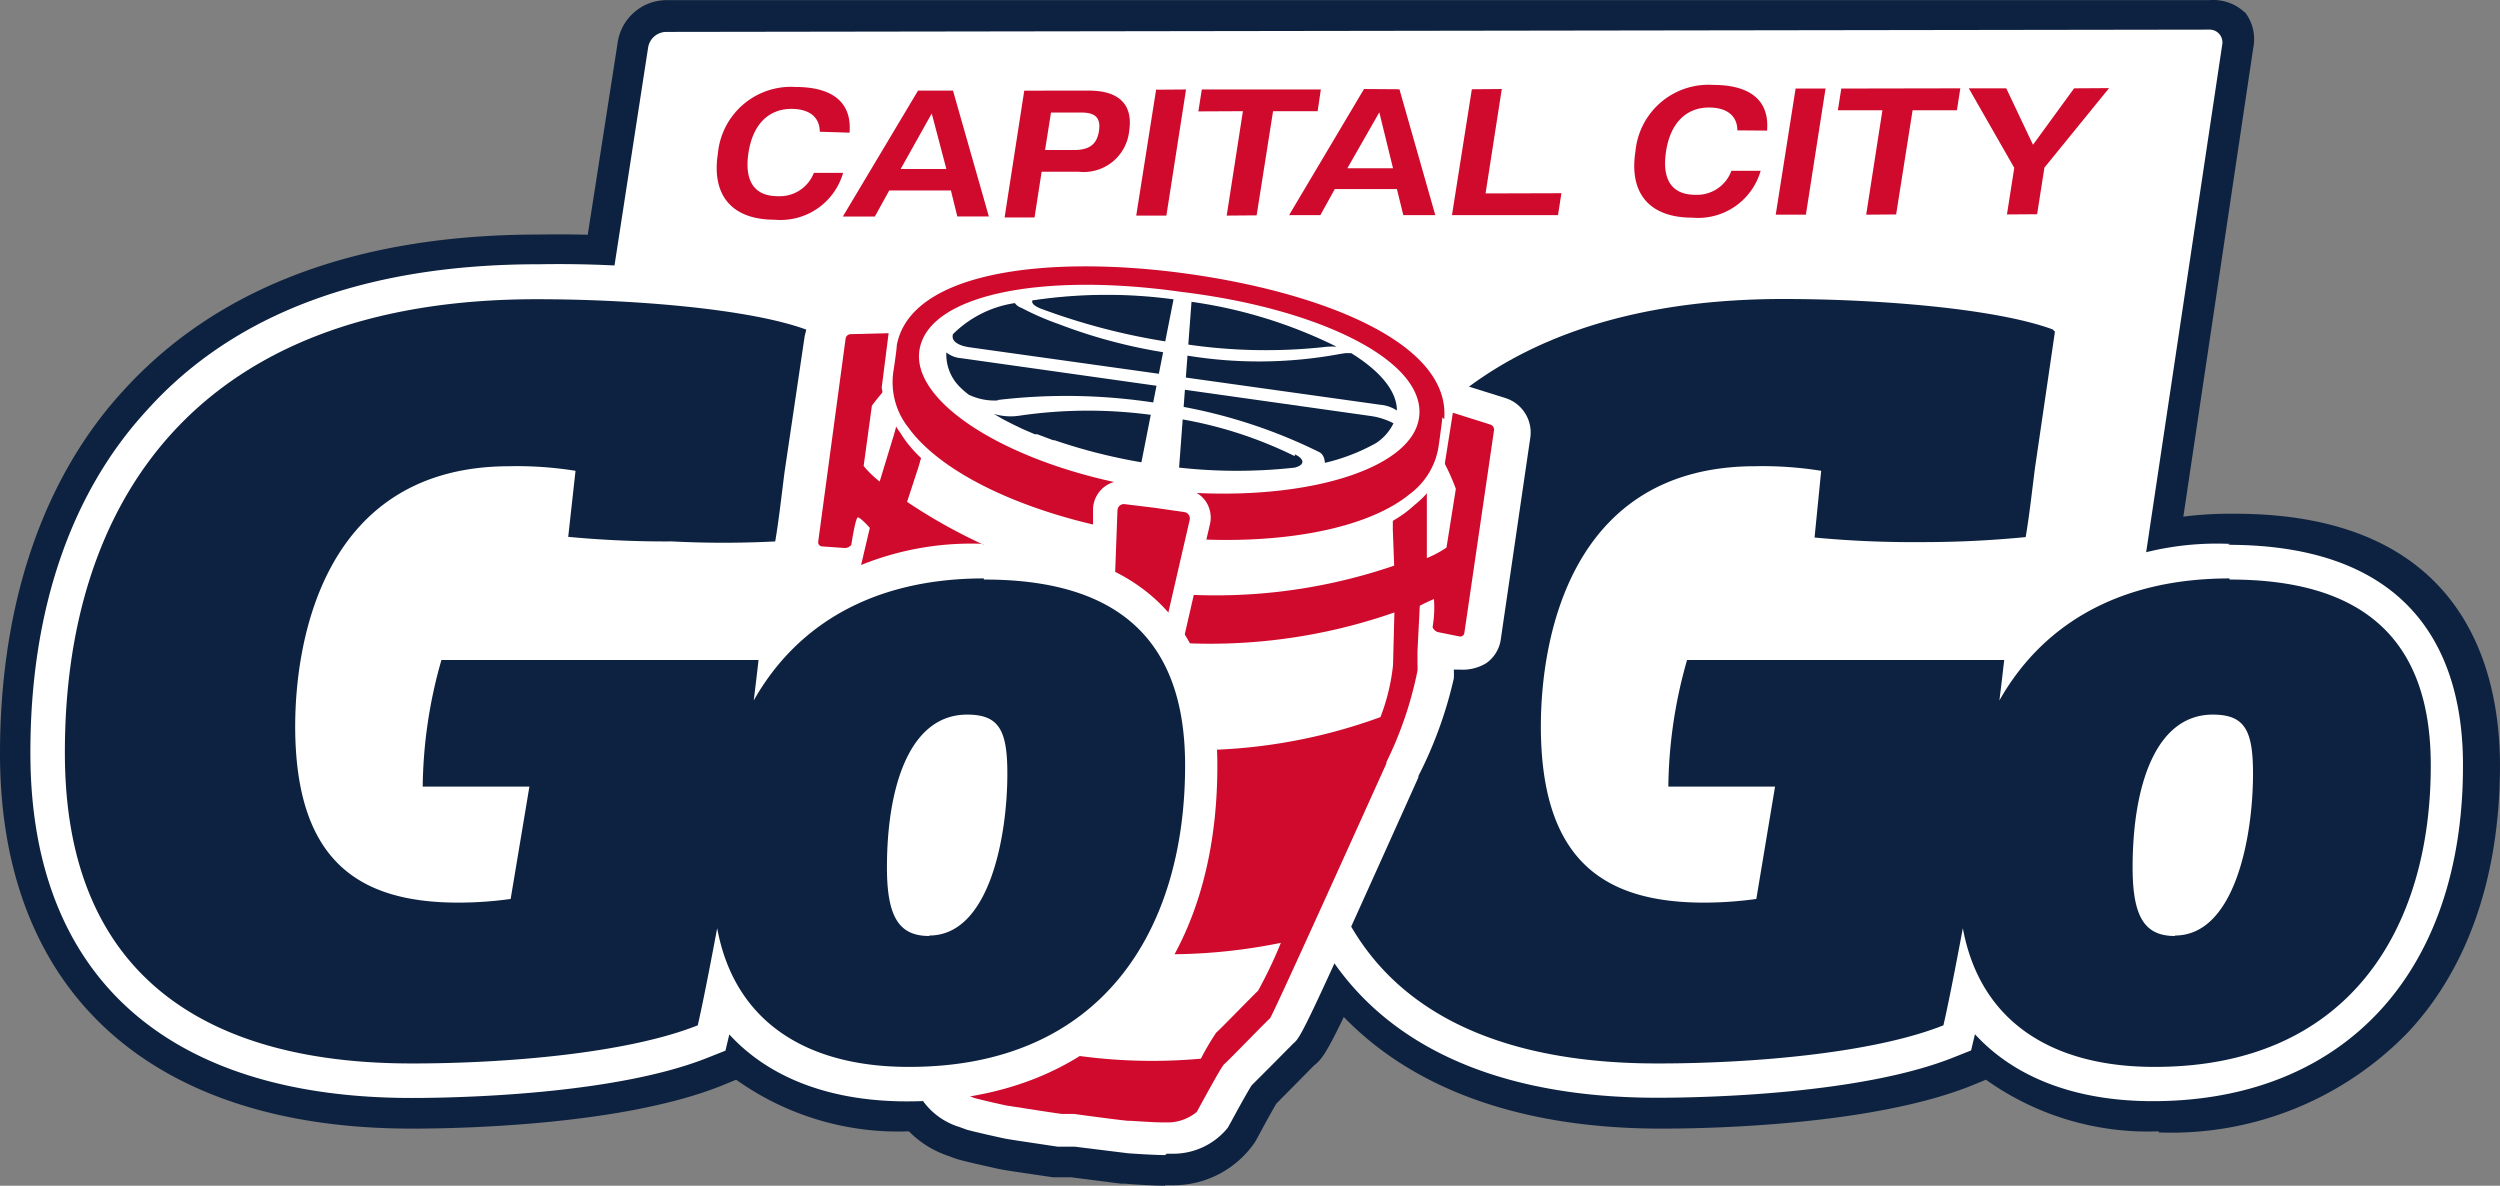
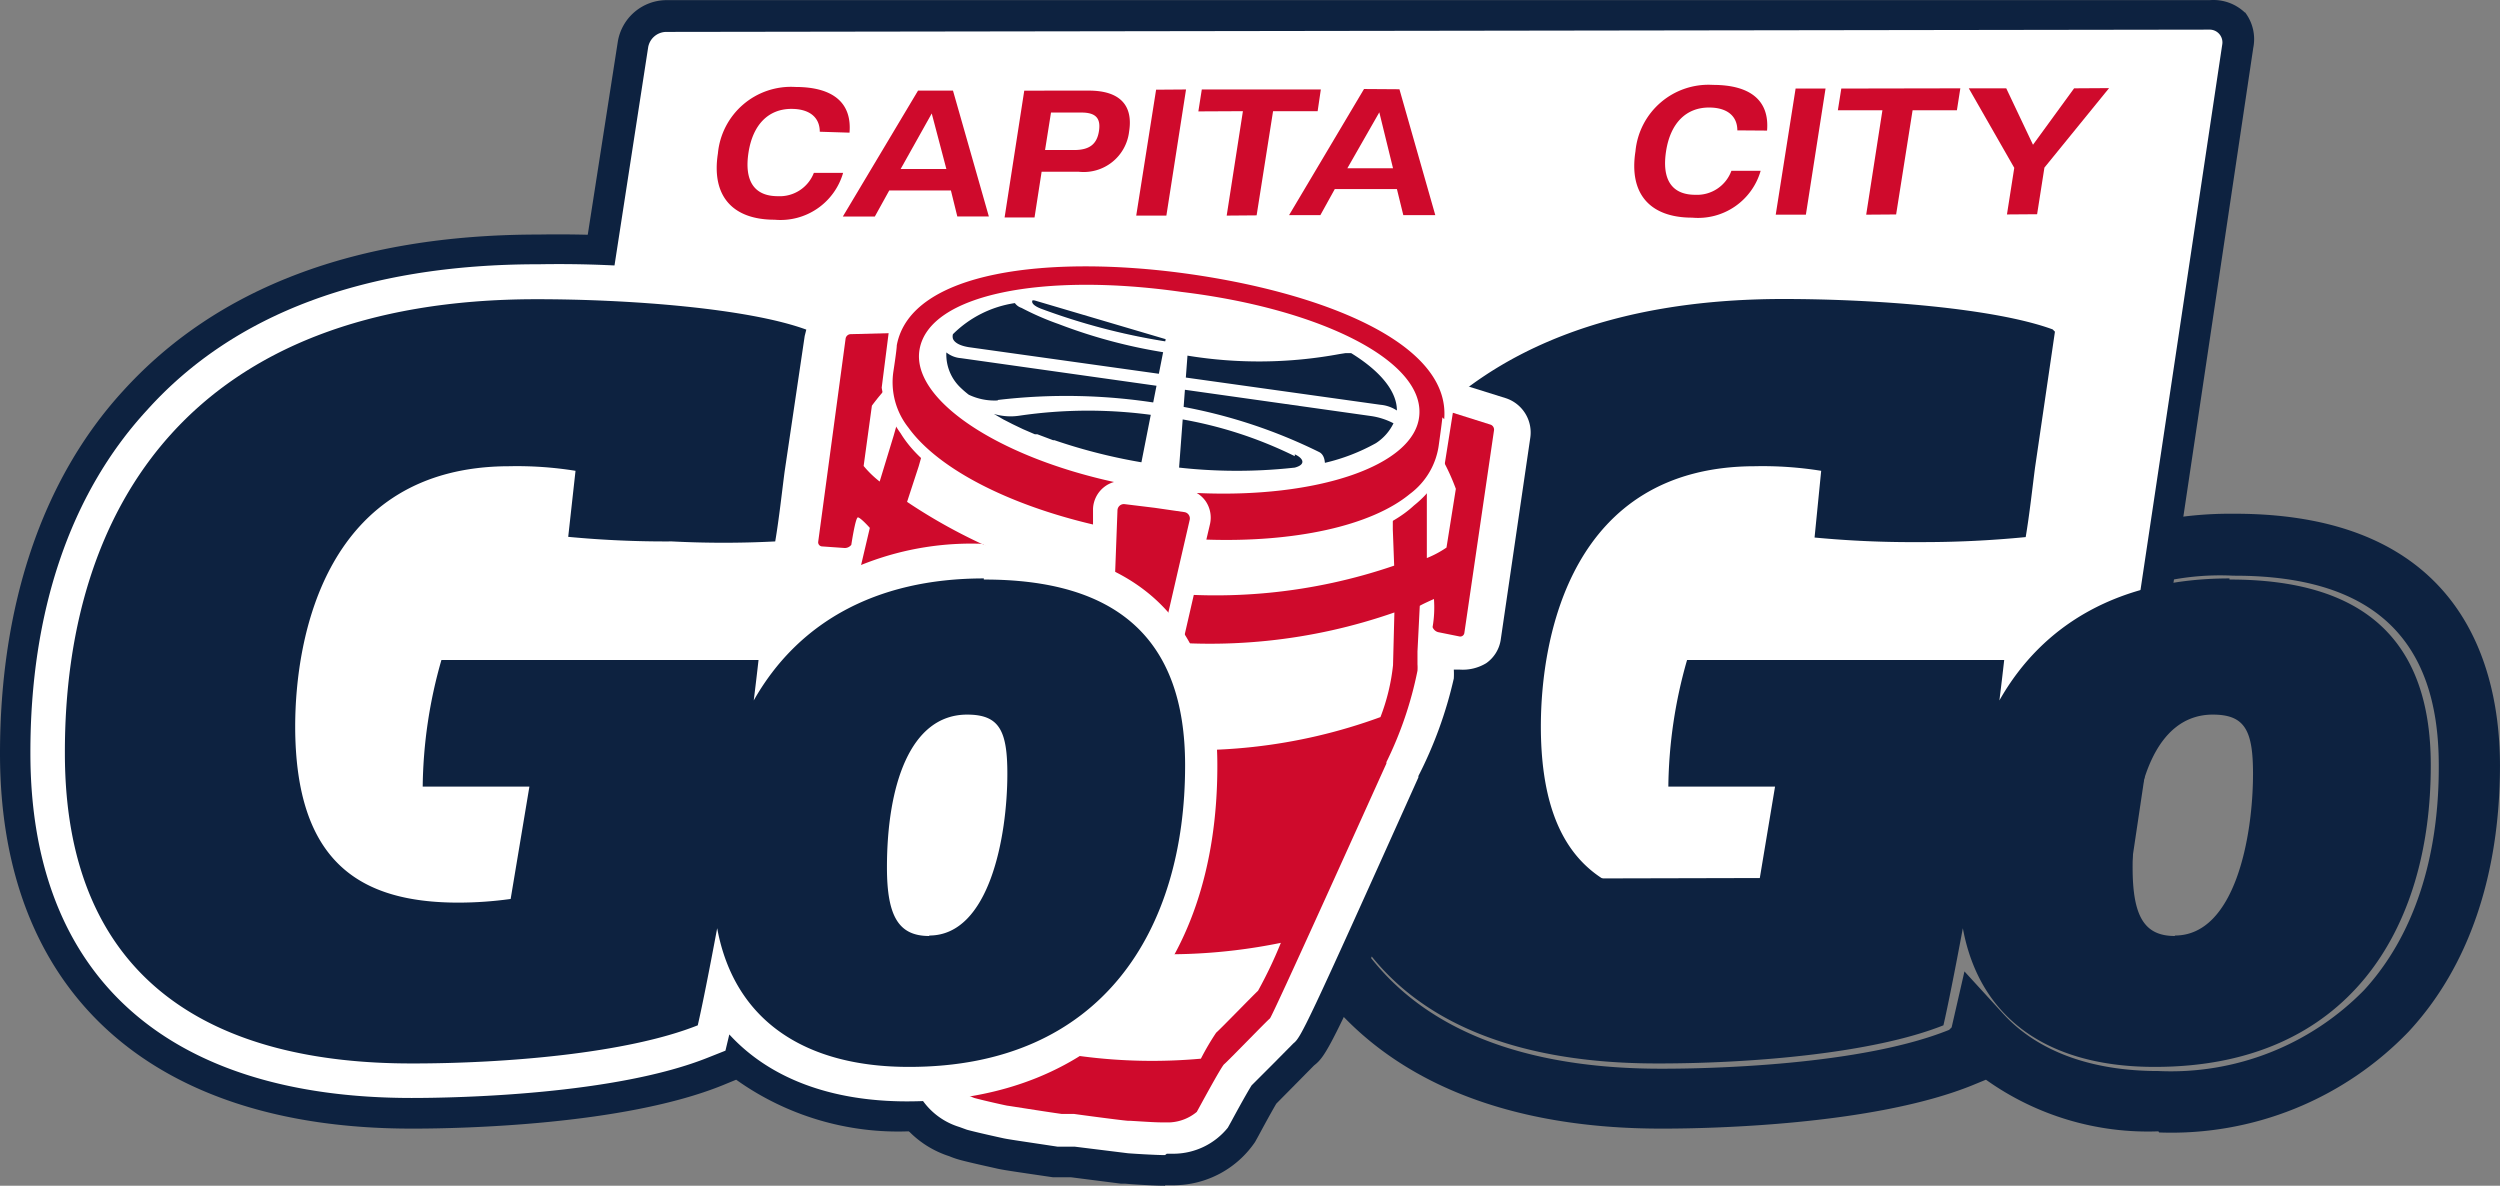
<svg xmlns="http://www.w3.org/2000/svg" height="53.869" width="113.58" version="1.1" viewBox="0 0 113.58 53.869">
  <rect x="0" y="0" width="113.58" height="53.869" fill="#808080" stroke="none" />
  <path d="M101.996.577a2.076,2.076,0,0,0-1.599-.571H30.269a2.252,2.252,0,0,0-2.201,1.889l-3.01,19.338H20.74a2.076,2.076,0,0,0-2.076,2.076V39.285a2.076,2.076,0,0,0,2.076,2.076h0l73.845-.114a2.242,2.242,0,0,0,2.232-1.837l5.553-37.234a2.003,2.003,0,0,0-.384-1.63" fill="#0d2240" />
  <path d="M52.929,53.869c-.488,0-1.516-.062-1.806-.093h-.197L48.652,53.485h-.82c-1.775-.26-2.263-.332-2.533-.394s-1.277-.28-1.723-.405a3.828,3.828,0,0,1-.446-.156,4.495,4.495,0,0,1-2.865-2.782l-.073-.322c-.208-.945-.322-1.401-.374-1.619l-.592-1.038-.623-1.131c-.446-.623-.498-1.038-2.325-13.733h0a23.678,23.678,0,0,1-.311-4.463,2.969,2.969,0,0,1-1.526-3L35.687,15.203A3.041,3.041,0,0,1,38.573,12.421h2.74l25.037,3.446.249.093,2.19.695a3.041,3.041,0,0,1,2.076,3.311l-1.349,9.218a2.979,2.979,0,0,1-1.235,2.003,2.938,2.938,0,0,1-1.038.467A23.781,23.781,0,0,1,65.717,35.808v.062c-5.19,11.678-5.418,12.062-6.021,12.539l-.851.862h0l-.862.872c-.114.197-.353.612-.81,1.464l-.156.28A4.484,4.484,0,0,1,53.375,53.848h-.436Z" fill="#0d2240" />
  <path d="M52.929,52.758c-.426,0-1.422-.062-1.682-.083l-1.588-.197h0l-.841-.104h-.779c-1.723-.26-2.232-.332-2.47-.384s-1.225-.27-1.64-.384l-.343-.125a3.176,3.176,0,0,1-2.003-1.806l-.062-.301c-.28-1.256-.394-1.692-.436-1.848l-.664-1.214c-.208-.384-.581-1.038-.675-1.225-.249-.343-.343-.768-2.076-13.193h0a18.684,18.684,0,0,1-.27-4.941,3.33,3.33,0,0,1,.083-.394H37.213a1.578,1.578,0,0,1-1.453-1.694q.004-.046.01-.092l1.246-9.238a1.64,1.64,0,0,1,1.567-1.412h.291l2.076-.052h.218l24.829,3.488h.135l2.221.695a1.64,1.64,0,0,1,1.121,1.785l-1.349,9.218a1.588,1.588,0,0,1-.654,1.038,2.055,2.055,0,0,1-1.225.291h-.249a3.29,3.29,0,0,1,0,.405A18.84,18.84,0,0,1,64.461,35.569v.062c-5.128,11.418-5.335,11.813-5.678,12.083l-.924.934h0l-.976.976c-.083.135-.322.529-.934,1.661l-.145.26a3.187,3.187,0,0,1-2.429,1.183h-.343Z" fill="#0d2240" />
  <path d="M41.282,51.399a12.674,12.674,0,0,1-7.837-2.346l-.633.26c-4.474,1.806-11.875,1.962-14.034,1.962h-.093C6.83,51.274,0,45.046,0,34.24,0,27.514,1.91,21.784,5.585,17.767,9.84,13.075,16.162,10.677,24.373,10.656h.093A51.901,51.901,0,0,1,36.694,11.902c.343.093.654.197.945.301l.612.218L39.881,14.03,38.76,21.67c-.135,1.038-.26,1.91-.415,2.823a17.023,17.023,0,0,1,6.342-1.163H44.749c10.463,0,12.041,7.121,12.051,11.418,0,4.972-1.412,9.166-4.152,12.114a14.958,14.958,0,0,1-11.314,4.536H41.282Zm-8.813-7.266,1.775,1.941c1.557,1.692,3.986,2.585,7.038,2.585h0c7.993,0,12.747-5.19,12.726-13.909,0-5.792-3.052-8.605-9.28-8.605h-.052A11.927,11.927,0,0,0,35.812,29.455l-.415.426H28.701c-3.114,0-7.162,0-8.667.062h-.135v.125a21.674,21.674,0,0,0-.851,5.792v.187h4.827L23.075,40.842l-1.1.073H20.843c-4.972,0-7.193-2.408-7.214-7.806a15.466,15.466,0,0,1,1.692-7.349,8.366,8.366,0,0,1,7.816-4.308h1.36l1.484.073-.343,2.813h.187c1.63.166,3.415.208,4.64.208h.073a47.09,47.09,0,0,0,4.899-.239h.135v-.135c.145-.924.28-1.817.415-2.875l.913-6.228-.135-.249h0l-.747-.239a50.002,50.002,0,0,0-11.418-1.142h-.156c-7.401,0-13.027,2.076-16.743,6.228-3.259,3.498-4.951,8.543-4.931,14.553,0,9.342,5.533,14.262,15.923,14.262h.083c2.076,0,8.989-.145,12.996-1.765h.083ZM22.836,24.192a5.543,5.543,0,0,0-5.128,2.896,12.684,12.684,0,0,0-1.339,5.979v.602a21.373,21.373,0,0,1,.841-4.463l.612-2.076,2.149-.052h4.931l-2.387-.249Zm22.494,8.304h0Z" fill="#0d2240" />
  <path d="M98.062,51.399a12.674,12.674,0,0,1-7.837-2.346l-.633.26c-4.474,1.806-11.875,1.962-14.034,1.962H75.464c-11.854,0-18.684-6.228-18.684-17.034,0-6.726,1.91-12.456,5.585-16.473,4.256-4.692,10.577-7.09,18.788-7.11h.166A51.901,51.901,0,0,1,93.474,11.902c.343.093.654.197.945.301l.612.218,1.63,1.619L95.539,21.68c-.135,1.038-.26,1.9-.415,2.823a17.023,17.023,0,0,1,6.342-1.163h.062c10.463,0,12.041,7.121,12.051,11.418,0,4.972-1.412,9.166-4.152,12.114a14.958,14.958,0,0,1-11.335,4.578h0Zm-8.813-7.266,1.775,1.941c1.557,1.692,3.986,2.585,7.038,2.585h0a12.28,12.28,0,0,0,9.342-3.675c2.232-2.429,3.415-5.969,3.394-10.224,0-5.792-3.052-8.605-9.28-8.605h-.052a11.927,11.927,0,0,0-8.865,3.311l-.415.426H85.491c-3.114,0-7.162,0-8.667.062h-.135v.125a21.695,21.695,0,0,0-.851,5.792v.187h4.827L79.865,40.852l-1.1.073H77.633c-4.972,0-7.193-2.408-7.214-7.806a15.467,15.467,0,0,1,1.64-7.391,8.366,8.366,0,0,1,7.816-4.308h1.36l1.484.073-.28,2.834h.187a46.264,46.264,0,0,0,4.64.208h.083a46.956,46.956,0,0,0,4.899-.239h.135v-.135c.156-.934.28-1.827.415-2.875l.913-6.228-.197-.197h0l-.747-.239a50.635,50.635,0,0,0-11.522-1.163h-.093c-7.401,0-13.027,2.076-16.743,6.228C61.212,23.227,59.52,28.272,59.541,34.292c0,9.342,5.533,14.262,15.923,14.262h.093c2.076,0,8.989-.145,12.996-1.765l.114-.114ZM79.616,24.192a5.543,5.543,0,0,0-5.128,2.896,12.674,12.674,0,0,0-1.339,5.979v.602A21.362,21.362,0,0,1,73.99,29.206l.612-2.076,2.149-.052h4.931l-2.356-.28ZM102.11,32.496h0Z" fill="#0d2240" />
  <path d="M100.958,2.041a.581.581,0,0,0-.592-.695l-70.108.104a.841.841,0,0,0-.81.695L26.386,21.992a.841.841,0,0,1-.81.695H12.415a.695.695,0,0,0-.695.695V39.358a.706.706,0,0,0,.706.695l82.17-.197a.841.841,0,0,0,.799-.695Z" fill="#fff" />
  <path d="M37.244,5.985c0-.654-.467-1.038-1.287-1.038-1.038,0-1.754.706-1.951,1.983s.249,1.983,1.329,1.983a1.661,1.661,0,0,0,1.64-1.059h1.329a2.958,2.958,0,0,1-3.114,2.128c-1.92,0-2.875-1.09-2.574-3.01a3.332,3.332,0,0,1,3.519-3.021c1.723,0,2.574.727,2.46,2.076Z" fill="#cf0a2c" />
  <path d="M43.296,4.117l1.63,5.719H43.493L43.202,8.653H40.4l-.654,1.183H38.293L41.708,4.117ZM40.919,7.677h2.076l-.664-2.522Z" fill="#cf0a2c" />
  <path d="M49.472,4.117c1.391,0,2.014.654,1.827,1.848a2.076,2.076,0,0,1-2.29,1.838l-.004-0H47.323l-.322,2.076h-1.36l.893-5.761ZM47.479,6.816h1.318c.695,0,1.038-.26,1.131-.862s-.166-.841-.799-.841H47.749Z" fill="#cf0a2c" />
  <polygon points="53.884 4.065 52.991 9.795 51.621 9.795 52.524 4.075 53.884 4.065" fill="#cf0a2c" />
  <polygon points="60.008 4.065 59.863 5.051 57.838 5.051 57.091 9.784 55.731 9.795 56.468 5.051 54.444 5.061 54.6 4.065 60.008 4.065" fill="#cf0a2c" />
  <path d="M63.579,4.055,65.208,9.774H63.755L63.465,8.591H60.641l-.654,1.183H58.565l3.405-5.73ZM61.212,7.646h2.076L62.665,5.103Z" fill="#cf0a2c" />
-   <polygon points="68.229 4.044 67.492 8.788 70.938 8.778 70.783 9.774 65.966 9.774 66.869 4.055 68.229 4.044" fill="#cf0a2c" />
  <path d="M78.931,5.923c0-.654-.467-1.038-1.287-1.038-1.038,0-1.754.706-1.951,1.983S75.942,8.85,77.021,8.85a1.661,1.661,0,0,0,1.64-1.09h1.329a2.958,2.958,0,0,1-3.114,2.128c-1.92,0-2.875-1.09-2.574-3.01a3.332,3.332,0,0,1,3.519-3.021c1.723,0,2.574.727,2.46,2.076Z" fill="#cf0a2c" />
  <polygon points="82.938 4.023 82.045 9.753 80.675 9.753 81.578 4.023 82.938 4.023" fill="#cf0a2c" />
  <polygon points="89.062 4.013 88.906 5.01 86.893 5.01 86.145 9.743 84.785 9.753 85.522 5.01 83.498 5.01 83.654 4.023 89.062 4.013" fill="#cf0a2c" />
  <polygon points="91.148 4.013 92.363 6.577 94.231 4.013 95.82 4.003 92.882 7.615 92.55 9.733 91.18 9.743 91.512 7.625 89.446 4.013 91.148 4.013" fill="#cf0a2c" />
-   <path d="M101.321,24.711h0a13.339,13.339,0,0,0-9.861,3.716H85.336c-3.114,0-7.173,0-8.699.052H75.495l-.322,1.09a23.117,23.117,0,0,0-.913,6.114l-.125,1.65h4.64l-.353,2.076h-1.038c-3.498,0-5.823-1.09-5.834-6.425a14.075,14.075,0,0,1,1.547-6.623,6.976,6.976,0,0,1,6.623-3.56H81.007l-.332,2.73,1.588.166c1.692.176,3.54.218,4.785.218h.093a50.581,50.581,0,0,0,5.066-.239l1.173-.145.187-1.163c.156-.945.291-1.848.426-2.917l1.038-6.944-.913-.903-.343-.145c-.26-.093-.54-.187-.841-.27a50.967,50.967,0,0,0-11.844-1.183h-.104c-7.806,0-13.785,2.242-17.771,6.633-3.446,3.789-5.252,9.166-5.242,15.57,0,10.1,6.166,15.664,17.325,15.664h0c2.076,0,9.28-.145,13.494-1.848l.758-.301.176-.737c1.806,1.972,4.578,3.041,8.076,3.041h0c8.709,0,14.117-5.865,14.096-15.28,0-4.557-1.868-9.996-10.681-9.996m-.789,7.816Z" fill="#fff" />
  <path d="M101.29,26.279c-4.993,0-8.491,2.076-10.453,5.543.083-.664.156-1.287.218-1.837H76.647a21.601,21.601,0,0,0-.851,5.751h4.848L79.793,40.842a17.481,17.481,0,0,1-2.367.166c-4.515,0-7.411-1.868-7.422-7.993,0-4.079,1.381-11.813,9.705-11.833a16.796,16.796,0,0,1,3.031.208l-.301,3.031a46.855,46.855,0,0,0,4.713.208,47.956,47.956,0,0,0,4.879-.228c.176-1.038.311-2.294.426-3.166l.903-6.166-.104-.104c-2.637-.965-8.003-1.381-12.249-1.381C65.312,13.594,59.52,23.009,59.541,34.219c0,10.526,6.944,14.117,15.809,14.096,4.152,0,9.716-.446,12.944-1.733.197-.851.519-2.47.882-4.412.789,4.277,4.09,6.311,8.73,6.301,8.761,0,12.539-6.228,12.529-13.712,0-5.751-3.114-8.439-9.145-8.429M98.809,42.524c-1.37,0-1.92-.862-1.92-3.114,0-3.695,1.038-6.944,3.643-6.944,1.464,0,1.827.727,1.827,2.688,0,2.834-.81,7.349-3.55,7.349" fill="#0d2240" />
  <rect x="49.634" y="8.132" width="5.864" height="27.119" transform="translate(23.728 70.702) rotate(-81.951)" fill="#fff" />
  <path d="M49.68,24.877l-.187,4.92a1.36,1.36,0,0,0,1.152,1.381H50.728l.695.083.893.125v-.062a1.36,1.36,0,0,0,1.173-1.038l1.1-4.796Z" fill="#fff" />
  <path d="M51.922,26.829a25.016,25.016,0,0,0,11.418-1.131l-.062-1.65V20.746A25.027,25.027,0,0,1,42.642,18.006l-.903,3.176-.529,1.619a25.006,25.006,0,0,0,10.712,4.028Z" fill="#fff" />
  <path d="M63.288,30.223l.062-2.398a25.39,25.39,0,0,1-22.722-3.021l-.561,2.325a9.259,9.259,0,0,0-.062,2.429,24.643,24.643,0,0,0,10.982,4.308h0a24.643,24.643,0,0,0,11.73-1.287,9.269,9.269,0,0,0,.571-2.356" fill="#fff" />
  <path d="M65.613,19.044c.301-3.509-5.688-5.792-11.782-6.623h0c-6.093-.83-12.456-.145-13.089,3.27,0,.197-.156,1.204-.156,1.204a3.322,3.322,0,0,0,.685,2.533c1.339,1.858,4.505,3.488,8.387,4.401h0v-.716a1.329,1.329,0,0,1,.467-.955,1.308,1.308,0,0,1,.488-.26h0c-5.335-1.163-9.238-3.778-8.834-6.031.446-2.512,5.636-3.498,11.896-2.605h0c6.28.758,11.034,3.114,10.806,5.616-.197,2.284-4.65,3.778-10.11,3.519h0a1.308,1.308,0,0,1,.405.374,1.329,1.329,0,0,1,.197,1.038l-.166.706h0c3.986.135,7.474-.612,9.249-2.076a3.322,3.322,0,0,0,1.318-2.273S65.592,19.241,65.613,19.044Z" fill="none" stroke="#fff" stroke-miterlimit="10" stroke-width="0.82" />
  <path d="M49.752,43.157a25.39,25.39,0,0,1-8.076-2.491c.228,1.36.394,2.336.426,2.377s1.256,2.221,1.339,2.325a11.688,11.688,0,0,1,.374,1.308,24.653,24.653,0,0,0,5.294,1.308h0a24.643,24.643,0,0,0,5.45.114,11.696,11.696,0,0,1,.695-1.183c.114-.083,1.775-1.796,1.9-1.9a19.977,19.977,0,0,0,1.038-2.18,25.39,25.39,0,0,1-8.439.301" fill="#fff" />
  <path d="M65.613,19.044c.301-3.509-5.688-5.792-11.782-6.623h0c-6.093-.83-12.456-.145-13.089,3.27,0,.197-.156,1.204-.156,1.204a3.322,3.322,0,0,0,.685,2.533c1.339,1.858,4.505,3.488,8.387,4.401h0v-.716a1.329,1.329,0,0,1,.467-.955,1.308,1.308,0,0,1,.488-.26h0c-5.335-1.163-9.238-3.778-8.834-6.031.446-2.512,5.636-3.498,11.896-2.605h0c6.28.758,11.034,3.114,10.806,5.616-.197,2.284-4.65,3.778-10.11,3.519h0a1.308,1.308,0,0,1,.405.374,1.329,1.329,0,0,1,.197,1.038l-.166.706h0c3.986.135,7.474-.612,9.249-2.076a3.322,3.322,0,0,0,1.318-2.273s.145-1.038.156-1.204" fill="#cf0a2c" />
  <rect x="49.634" y="8.132" width="5.864" height="27.119" transform="translate(23.728 70.702) rotate(-81.951)" fill="#fff" />
  <path d="M52.929,52.478c-.426,0-1.422-.062-1.682-.083l-1.588-.197h0l-.841-.104h-.779c-1.723-.26-2.232-.332-2.47-.384s-1.225-.27-1.64-.384l-.343-.125a3.176,3.176,0,0,1-2.003-1.806l-.062-.301c-.28-1.256-.394-1.692-.436-1.848l-.664-1.214c-.208-.384-.581-1.038-.675-1.225-.249-.343-.343-.768-2.076-13.193h0a18.684,18.684,0,0,1-.218-4.827,3.332,3.332,0,0,1,.083-.394H37.265A1.578,1.578,0,0,1,35.812,24.699q.004-.046.01-.092L37.068,15.369a1.64,1.64,0,0,1,1.567-1.412h.291l2.076-.052h.218l24.829,3.488h.135l2.221.695a1.64,1.64,0,0,1,1.121,1.785l-1.349,9.218a1.588,1.588,0,0,1-.654,1.038,2.055,2.055,0,0,1-1.225.291h-.249a3.29,3.29,0,0,1,0,.405,18.84,18.84,0,0,1-1.609,4.432v.062c-5.128,11.418-5.335,11.813-5.678,12.083l-.924.934h0l-.976.976c-.083.135-.322.529-.934,1.661l-.145.26a3.187,3.187,0,0,1-2.429,1.183h-.343Z" fill="#fff" />
  <path d="M41.023,15.12l-2.387.062a.239.239,0,0,0-.218.197l-1.246,9.238a.187.187,0,0,0,.164.207l.002 0,1.038.073a.374.374,0,0,0,.301-.145s.187-1.256.301-1.246.467.394.54.477l-.488,2.076-.145.571a1.971,1.971,0,0,0-.062.291,16.972,16.972,0,0,0,.218,4.339v.062c.26,1.796,1.796,12.456,1.889,12.602s1.36,2.491,1.453,2.616.529,2.211.612,2.419a2.076,2.076,0,0,0,1.038.83h0l.228.093c.457.125,1.484.353,1.516.353s1.64.26,2.46.374h.561c.82.114,2.419.322,2.47.311s1.038.073,1.547.073h.332a2.076,2.076,0,0,0,1.225-.477c.083-.145,1.121-2.076,1.246-2.169s1.972-2.003,2.076-2.076S62.24,36.337,62.987,34.687v-.062a16.982,16.982,0,0,0,1.412-4.152,2.014,2.014,0,0,0,0-.291v-.581l.104-2.076c.083-.062.644-.311.644-.311a5.19,5.19,0,0,1-.062,1.277.374.374,0,0,0,.249.228l.976.197a.187.187,0,0,0,.217-.151l.001-.005,1.349-9.218a.239.239,0,0,0-.156-.249l-2.273-.716Zm-1.785,6.041.374-2.73a9.923,9.923,0,0,1,.81-.965.301.301,0,0,1,.311-.083l.498.187-.633,2.232-.633,2.076a4.629,4.629,0,0,1-.727-.706M65.717,24.877a4.639,4.639,0,0,1-.893.477V20.891h.529a.301.301,0,0,1,.28.166,9.892,9.892,0,0,1,.509,1.152Z" fill="#cf0a2c" />
  <path d="M62.26,14.497A27.58,27.58,0,0,0,53.956,12.037H53.894a27.58,27.58,0,0,0-8.667.073c-2.72.529-4.391,1.557-4.848,2.969l-.322,2.533a4.848,4.848,0,0,0,.862,2.076c1.578,2.595,6.104,3.996,8.657,4.588h.26l.28-.166v-.945a.903.903,0,0,1,.311-.654.872.872,0,0,1,.332-.176l.218-.062.083-.28v-.415l-.353-.073c-5.045-1.1-8.854-3.592-8.512-5.543.384-2.169,5.294-3.114,11.418-2.252h0c6.145.841,10.598,3.114,10.38,5.315-.208,1.972-4.557,3.311-9.705,2.979H53.925l-.093.405v.291l.197.125a.872.872,0,0,1,.27.26.903.903,0,0,1,.125.716l-.228.924.218.239.176.073h.073c2.626.125,7.349,0,9.581-2.076a4.848,4.848,0,0,0,1.37-1.733L66.018,18.68c0-1.484-1.37-2.938-3.841-4.152" fill="#fff" />
  <path d="M49.68,24.877l-.187,4.92a1.36,1.36,0,0,0,1.152,1.381H50.728l.695.083.893.125v-.062a1.36,1.36,0,0,0,1.173-1.038l1.1-4.796Z" fill="#fff" />
  <path d="M51.922,26.829a25.016,25.016,0,0,0,11.418-1.131l-.062-1.65V20.746A25.027,25.027,0,0,1,42.642,18.006l-.903,3.176-.529,1.619a25.006,25.006,0,0,0,10.712,4.028Z" fill="#fff" />
  <path d="M64.534,18.898c.228-2.543-4.526-4.848-10.806-5.616s-11.418.083-11.896,2.595,4.453,5.46,10.712,6.373h0c6.228.758,11.771-.82,12-3.353" fill="#fff" />
  <path d="M63.288,30.223l.062-2.398a25.39,25.39,0,0,1-22.722-3.021l-.561,2.325a9.259,9.259,0,0,0-.062,2.429,24.643,24.643,0,0,0,10.982,4.308h0a24.643,24.643,0,0,0,11.73-1.287,9.269,9.269,0,0,0,.571-2.356" fill="#fff" />
  <path d="M49.752,43.157a25.39,25.39,0,0,1-8.076-2.491c.228,1.36.394,2.336.426,2.377s1.256,2.221,1.339,2.325a11.688,11.688,0,0,1,.374,1.308,24.653,24.653,0,0,0,5.294,1.308h0a24.643,24.643,0,0,0,5.45.114,11.696,11.696,0,0,1,.695-1.183c.114-.083,1.775-1.796,1.9-1.9a19.977,19.977,0,0,0,1.038-2.18,25.39,25.39,0,0,1-8.439.301" fill="#fff" />
  <path d="M65.613,19.044c.301-3.509-5.688-5.792-11.782-6.623h0c-6.093-.83-12.456-.145-13.089,3.27,0,.197-.156,1.204-.156,1.204a3.322,3.322,0,0,0,.685,2.533c1.339,1.858,4.505,3.488,8.387,4.401h0v-.716a1.329,1.329,0,0,1,.467-.955,1.308,1.308,0,0,1,.488-.26h0c-5.335-1.163-9.238-3.778-8.834-6.031.446-2.512,5.636-3.498,11.896-2.605h0c6.28.758,11.034,3.114,10.806,5.616-.197,2.284-4.65,3.778-10.11,3.519h0a1.308,1.308,0,0,1,.405.374,1.329,1.329,0,0,1,.197,1.038l-.166.706h0c3.986.135,7.474-.612,9.249-2.076a3.322,3.322,0,0,0,1.318-2.273s.145-1.038.156-1.204" fill="#cf0a2c" />
  <path d="M53.821,23.268l-1.36-.197h0l-1.36-.166a.291.291,0,0,0-.332.28L50.52,29.839a.363.363,0,0,0,.301.363l.675.093h0l.675.083a.363.363,0,0,0,.384-.27l1.495-6.488a.291.291,0,0,0-.217-.349l-.021-.004" fill="#cf0a2c" />
-   <path d="M46.887,13.615c-.083.125,0,.291.405.446a29.418,29.418,0,0,0,5.585,1.474l.965.135a24.695,24.695,0,0,0,6.29.135,3.031,3.031,0,0,1,.779,0,21.622,21.622,0,0,0-7.173-2.18,22.712,22.712,0,0,0-6.851,0" fill="#0d2240" />
+   <path d="M46.887,13.615c-.083.125,0,.291.405.446a29.418,29.418,0,0,0,5.585,1.474l.965.135" fill="#0d2240" />
  <path d="M46.887,13.615c-.083.125,0,.291.405.446a29.418,29.418,0,0,0,5.585,1.474l.965.135a24.695,24.695,0,0,0,6.29.135,3.031,3.031,0,0,1,.779,0,21.622,21.622,0,0,0-7.173-2.18A22.712,22.712,0,0,0,46.887,13.615Z" fill="none" stroke="#fff" stroke-miterlimit="10" stroke-width="0.07" />
  <path d="M60.859,16.085a20.075,20.075,0,0,1-6.903.073l-.976-.135a23.812,23.812,0,0,1-4.879-1.298,12.591,12.591,0,0,1-1.692-.737.602.602,0,0,1-.301-.218,5.034,5.034,0,0,0-2.813,1.412.363.363,0,0,0,0,.208c.073.187.332.322.727.384l18.695,2.616a1.619,1.619,0,0,1,.747.26c0-.872-.747-1.785-2.076-2.605h-.27Z" fill="#0d2240" />
  <path d="M45.33,18.172a26.418,26.418,0,0,1,7.339.156l.976.135a23.698,23.698,0,0,1,6.29,2.076c.26.135.249.477.26.488a8.886,8.886,0,0,0,2.315-.893,2.242,2.242,0,0,0,.799-.903,3.187,3.187,0,0,0-1.038-.332h0L43.659,16.272a1.204,1.204,0,0,1-.664-.26,2.076,2.076,0,0,0,.644,1.599,4.276,4.276,0,0,0,.374.322,2.72,2.72,0,0,0,1.318.26" fill="#0d2240" />
  <path d="M58.825,20.725A18.923,18.923,0,0,0,53.541,19.023l-.965-.135a21.477,21.477,0,0,0-6.28,0,2.657,2.657,0,0,1-1.142-.083h0l.426.249.426.218.26.125.218.104.529.228h.114l.716.27h.062A25.297,25.297,0,0,0,52.69,21.13a23.802,23.802,0,0,0,6.135.114c.54-.145.374-.436,0-.602" fill="#0d2240" />
  <polygon points="53.344 13.459 54.143 13.573 53.489 22.303 51.652 22.043 53.344 13.459" fill="#fff" />
  <rect x="39.891" y="23.912" width="1.526" height="2.772" fill="#cf0a2c" />
  <path d="M44.728,24.711h0a13.339,13.339,0,0,0-9.861,3.716H28.743c-3.114,0-7.173,0-8.699.052H18.902l-.322,1.09a23.127,23.127,0,0,0-.913,6.114l-.104,1.65h4.671l-.353,2.076h-1.038c-3.519,0-5.875-1.038-5.875-6.384a14.076,14.076,0,0,1,1.526-6.664,6.976,6.976,0,0,1,6.633-3.56h1.287l-.332,2.73,1.588.166c1.692.176,3.54.218,4.785.218h.083a50.581,50.581,0,0,0,5.066-.239l.893-.145.187-1.163c.156-.945.291-1.848.426-2.917l1.038-6.944-.633-.903-.332-.145c-.26-.093-.54-.187-.841-.27a50.957,50.957,0,0,0-11.844-1.183h-.093c-7.816.01-13.795,2.242-17.74,6.643-3.477,3.778-5.294,9.155-5.284,15.57,0,10.1,6.166,15.664,17.325,15.664h0c2.076,0,9.28-.145,13.494-1.848l.758-.301.176-.737c1.806,1.972,4.578,3.041,8.076,3.041h0c8.709,0,14.117-5.865,14.096-15.28,0-4.557-1.868-9.996-10.681-9.996m-.789,7.816Z" fill="#fff" />
  <path d="M44.697,26.279c-4.993,0-8.491,2.076-10.453,5.543.083-.664.156-1.287.218-1.837H20.055a21.601,21.601,0,0,0-.851,5.751h4.848L23.2,40.842a17.481,17.481,0,0,1-2.367.166c-4.515,0-7.411-1.868-7.422-7.993,0-4.079,1.381-11.813,9.705-11.833a16.796,16.796,0,0,1,3.031.208l-.332,3a46.855,46.855,0,0,0,4.713.208,45.734,45.734,0,0,0,4.692,0c.176-1.038.311-2.294.426-3.166l.913-6.166.073-.291c-2.637-.965-8.003-1.381-12.249-1.381-15.643,0-21.456,9.415-21.435,20.625,0,10.526,6.944,14.117,15.809,14.096,4.152,0,9.716-.446,12.944-1.733.197-.851.519-2.47.882-4.412.789,4.277,4.09,6.311,8.73,6.301,8.761,0,12.539-6.228,12.529-13.712,0-5.751-3.114-8.439-9.145-8.429M42.216,42.524c-1.37,0-1.92-.862-1.92-3.114,0-3.695,1.038-6.944,3.643-6.944,1.464,0,1.827.727,1.827,2.688,0,2.834-.81,7.349-3.55,7.349" fill="#0d2240" />
</svg>